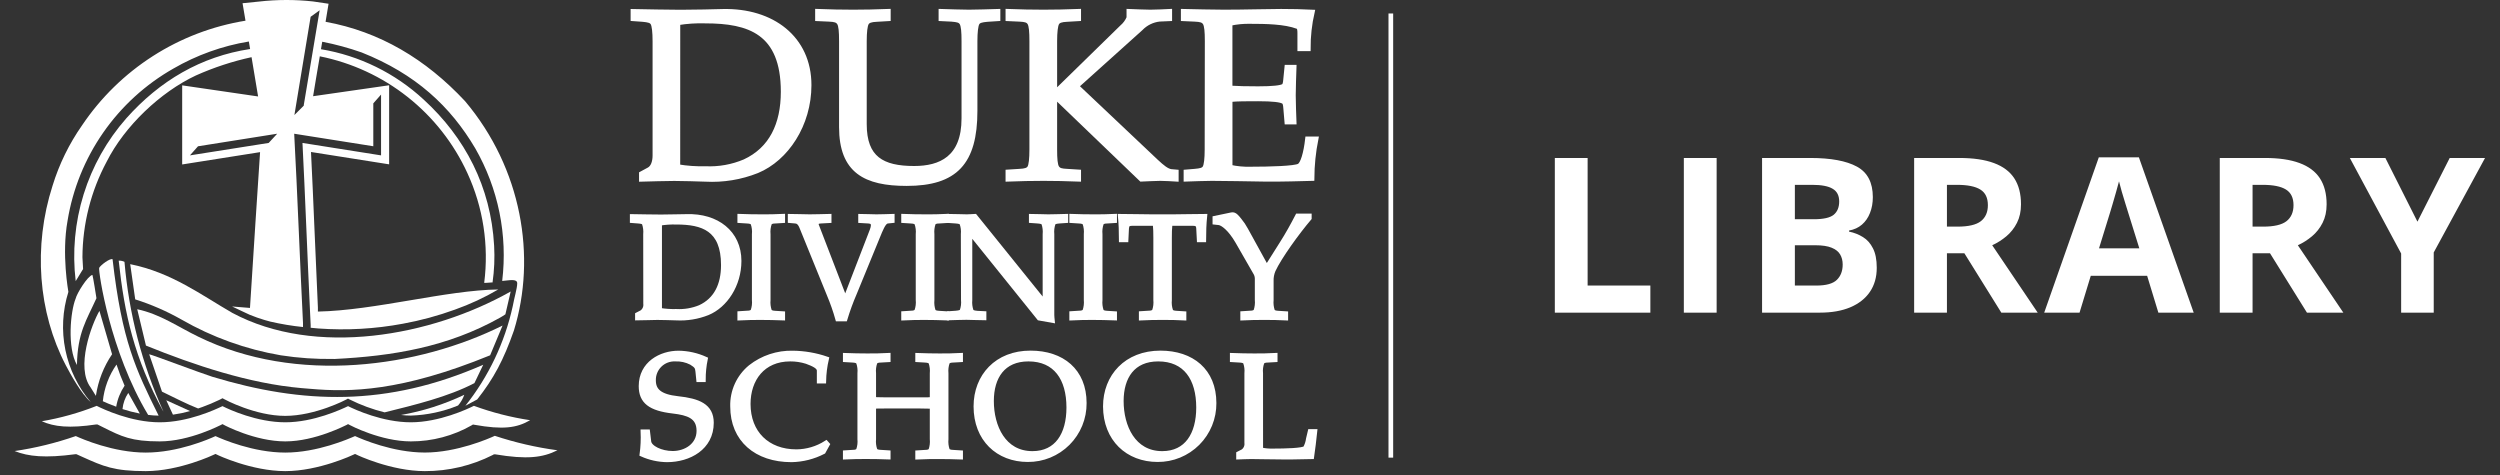
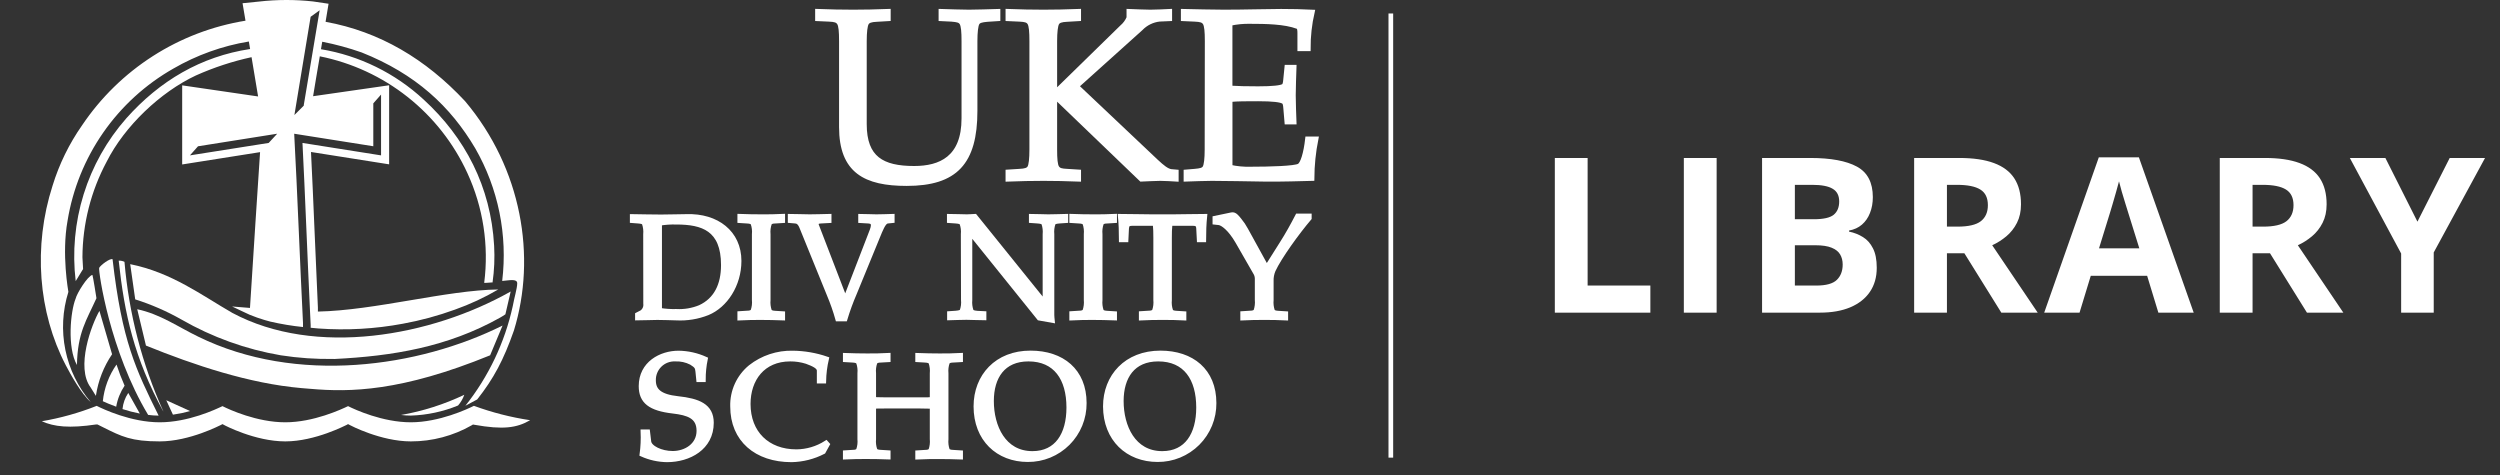
<svg xmlns="http://www.w3.org/2000/svg" width="600" height="114" viewBox="0 0 600 114" fill="none">
  <rect x="0" y="0" width="600" height="114" fill="#333333" stroke="none" />
  <path fill-rule="evenodd" clip-rule="evenodd" d="M18.467 87.618C18.602 79.777 20.783 76.831 23.148 71.569C23.041 70.9 22.363 66.529 22.179 65.977C21.025 66.229 18.428 70.445 18.157 71.656C16.906 74.699 16.083 83.431 18.476 87.618H18.467Z" fill="white" />
  <path fill-rule="evenodd" clip-rule="evenodd" d="M39.187 98.695C34.078 87.355 30.929 75.23 29.874 62.837C29.441 62.634 28.965 62.538 28.488 62.556C29.874 75.474 32.219 85.883 39.148 98.676L39.187 98.695Z" fill="white" />
  <path fill-rule="evenodd" clip-rule="evenodd" d="M23.022 94.964C23.55 91.4 24.875 88.002 26.898 85.02L23.865 74.612C21.985 77.849 18.098 88.18 21.781 93.026L22.983 94.964H23.022Z" fill="white" />
  <path fill-rule="evenodd" clip-rule="evenodd" d="M74.484 93.317C83.952 94.16 96.27 93.995 117.63 85.272L120.615 78.13C100.428 88.18 71.189 92.367 47.57 80.795C42.725 78.459 38.489 75.397 32.936 74.215L35.029 82.937C46.601 87.637 59.859 92.057 72.323 93.142L74.455 93.317H74.484Z" fill="white" />
  <path fill-rule="evenodd" clip-rule="evenodd" d="M80.124 86.164C94.332 85.476 107.464 83.257 119.937 76.279C120.403 76.021 120.856 75.74 121.294 75.436L122.563 69.96C103.491 80.737 75.705 85.757 55.76 75.096C48.346 70.832 41.222 65.405 31.25 63.399L32.452 71.85C36.313 73.072 40.036 74.696 43.558 76.695C50.935 80.934 59.003 83.838 67.389 85.272C71.602 85.926 75.862 86.218 80.124 86.145V86.164Z" fill="white" />
  <path d="M111.602 24.264C102.143 14.146 91.095 7.585 78.137 5.23L78.855 0.898L75.104 0.346C70.807 -0.125 66.471 -0.115 62.175 0.375L58.212 0.772C58.212 0.772 58.493 2.468 58.919 4.968C51.009 6.247 43.445 9.137 36.697 13.458C29.949 17.779 24.159 23.439 19.688 30.089C16.588 34.517 14.201 39.402 12.613 44.568C7.942 59.105 9.134 74.932 15.801 87.686C16.916 89.799 19.455 94.47 21.791 96.515C18.729 92.92 16.629 88.607 15.688 83.98C14.747 79.352 14.996 74.562 16.412 70.057C16.412 69.95 14.745 61.044 16.218 52.951C17.457 45.36 20.38 38.143 24.772 31.829C29.164 25.515 34.914 20.264 41.6 16.463C47.2 13.22 53.34 11.016 59.724 9.96C59.82 10.551 59.927 11.152 60.024 11.762C48.239 13.555 38.344 19.37 30.3 28.412C25.646 33.704 22.16 39.917 20.069 46.647C17.979 53.377 17.33 60.472 18.166 67.469L19.94 64.562L19.785 61.732C19.826 53.729 21.822 45.857 25.6 38.802C29.903 30.254 38.538 22.084 47.018 18.11C51.308 16.194 55.783 14.723 60.373 13.72C60.974 17.335 61.575 20.892 61.943 23.15L43.723 20.485V39.47L62.418 36.514C62.02 42.116 60.644 63.806 59.995 73.904L55.702 73.555L58.115 74.699C58.929 75.096 59.898 75.513 59.898 75.532L61.73 76.23C62.699 76.57 63.998 76.948 63.571 76.822C63.998 76.948 64.443 77.073 64.899 77.19C67.477 77.784 70.089 78.217 72.72 78.489C72.72 78.178 72.72 77.868 72.72 77.519C72.012 63.505 71.353 45.867 70.607 32.095L89.593 35.099V24.807L91.454 22.694V37.29L72.594 34.305C73.204 46.177 73.796 62.061 74.367 73.933L74.561 78.014V78.663L76.432 78.837C83.201 79.325 90.006 78.941 96.677 77.694C100.922 76.922 105.095 75.793 109.15 74.321C112.772 73.04 116.264 71.417 119.578 69.475C107.154 69.621 90.039 74.496 76.296 74.777V73.807C75.763 62.711 75.211 47.64 74.639 36.476L93.392 39.441V20.465L79.523 22.462L75.143 23.092C75.53 20.785 76.112 17.17 76.751 13.516C84.45 15.059 91.673 18.404 97.83 23.275C103.986 28.147 108.902 34.407 112.174 41.544C115.964 49.776 117.361 58.907 116.206 67.896C116.206 67.944 118.251 67.75 118.212 67.789C118.631 64.866 118.757 61.908 118.59 58.96C117.805 44.781 111.583 32.977 101.698 23.915C94.837 17.555 86.261 13.346 77.033 11.811C77.129 11.21 77.236 10.609 77.333 10.018C80.544 10.642 83.706 11.501 86.792 12.586C99.798 17.761 108.113 25.544 114.045 35.574C119.587 45.215 121.862 56.39 120.528 67.43C122.05 67.324 124.143 66.781 124.133 68.002C124.124 69.223 123.407 71.511 123.067 73.449C121.152 82.192 117.26 90.381 111.69 97.387L114.529 95.865C118.483 90.865 120.867 86.387 123.339 79.322C128.785 61.654 125.258 40.449 111.602 24.264ZM66.508 32.114L64.482 34.305L45.584 37.29L47.522 35.109L66.508 32.095V32.114ZM72.933 25.33L70.656 27.608L74.552 4.028L76.713 2.468C76.684 2.604 73.582 21.144 72.894 25.282L72.933 25.33Z" fill="white" />
-   <path d="M118.755 104.597C123.647 106.216 128.679 107.378 133.786 108.067C130.23 109.841 126.479 110.315 118.842 109.036H118.542L118.28 109.191C113.223 111.756 107.629 113.084 101.959 113.068C93.877 113.068 85.658 109.191 85.571 109.114L85.212 108.949L84.844 109.114C84.766 109.162 76.538 113.068 68.465 113.068C60.392 113.068 52.164 109.191 52.077 109.114L51.718 108.949L51.35 109.114C51.273 109.162 43.044 113.068 34.971 113.068C27.354 113.068 24.805 111.924 19.736 109.637L18.341 109.007H18.108C10.839 109.976 6.798 109.569 3.513 108.251C8.506 107.519 13.419 106.315 18.186 104.656C19.668 105.334 27.209 108.619 34.971 108.619C42.734 108.619 50.119 105.402 51.718 104.665C53.318 105.402 60.78 108.619 68.465 108.619C76.151 108.619 83.613 105.353 85.212 104.656C86.811 105.392 94.274 108.61 101.959 108.61C109.645 108.61 117.311 105.266 118.755 104.597Z" fill="white" />
  <path d="M29.903 92.561C29.171 90.905 28.524 89.213 27.964 87.492C26.135 90.096 25.004 93.126 24.679 96.292C25.425 96.641 26.54 97.116 27.887 97.61C28.196 95.804 28.883 94.083 29.903 92.561Z" fill="white" />
  <path d="M30.785 94.305C30.009 95.463 29.533 96.795 29.399 98.182C30.762 98.622 32.151 98.981 33.556 99.257L30.785 94.305Z" fill="white" />
  <path d="M27.015 62.216C26.414 61.926 24.185 63.593 23.797 64.29C23.622 65.26 26.336 84.236 35.553 99.577C36.389 99.684 37.23 99.742 38.073 99.752C32.587 88.703 29.263 81.813 27.015 62.216Z" fill="white" />
  <path d="M39.904 96.059L41.504 99.519C42.894 99.325 44.27 99.036 45.622 98.657L39.904 96.059Z" fill="white" />
-   <path d="M50.943 90.419C47.91 89.45 36.512 85.137 35.805 85.02L38.877 93.995C41.959 95.478 44.895 97.009 47.551 98.036C47.91 97.92 48.249 97.804 48.578 97.678C49.93 97.19 51.256 96.633 52.552 96.011L52.998 95.788L53.395 95.575L53.792 95.788C53.909 95.865 61.235 99.81 68.446 99.81C75.656 99.81 83.051 95.933 83.129 95.875L83.516 95.662L83.914 95.875C86.59 97.21 89.404 98.246 92.306 98.967C99.527 97.174 107.58 95.235 113.86 91.95L115.973 87.54C92.811 97.687 72.691 96.99 50.943 90.419Z" fill="white" />
  <path d="M109.935 97.319C110.591 96.566 111.098 95.694 111.428 94.751C106.608 97.044 101.499 98.674 96.241 99.597C97.026 99.689 97.816 99.737 98.606 99.742C102.497 99.62 106.335 98.799 109.935 97.319Z" fill="white" />
  <path d="M113.831 101.942L113.512 101.884L113.231 102.058C108.777 104.604 103.736 105.94 98.606 105.935C91.386 105.935 84.011 102.058 83.933 102L83.536 101.787L83.148 102C83.07 102 75.695 105.935 68.465 105.935C61.235 105.935 53.86 102.058 53.792 102L53.395 101.787L52.998 102C52.93 102 45.554 105.935 38.325 105.935C31.541 105.935 29.215 104.791 24.679 102.514L23.38 101.864H23.119C16.596 102.834 12.972 102.427 10.035 101.099C14.542 100.331 18.956 99.093 23.206 97.406C24.718 98.172 31.434 101.351 38.325 101.351C45.215 101.351 51.767 98.249 53.395 97.474C55.023 98.298 61.662 101.351 68.465 101.351C75.269 101.351 81.907 98.249 83.536 97.474C85.174 98.298 91.812 101.351 98.606 101.351C105.4 101.351 112.261 98.153 113.735 97.397C118.106 99.003 122.629 100.159 127.235 100.847C124.037 102.717 120.693 103.173 113.831 101.942Z" fill="white" />
-   <path d="M162.691 5.469C164.872 5.114 167.082 4.971 169.291 5.043C179.729 5.043 187.966 7.65 187.966 22.022C187.966 29.853 185.117 35.823 178.74 38.779C175.757 40.044 172.527 40.62 169.291 40.465C167.078 40.525 164.864 40.37 162.681 40L162.691 5.469ZM157.186 37.306C157.186 38.866 156.721 40.214 155.732 40.727L153.939 41.696V43.034C156.663 42.975 159.212 42.859 161.828 42.859C164.445 42.859 166.984 42.975 169.3 43.034C173.537 43.264 177.774 42.569 181.715 40.998C188.722 38.091 194.179 29.931 194.179 20.423C194.179 9.171 185.311 2.446 173.419 2.736C170.87 2.794 167.159 2.911 163.33 2.911C159.502 2.911 155.79 2.794 151.914 2.736V4.5L154.23 4.665C155.616 4.791 156.314 4.956 156.663 5.537C157.012 6.119 157.186 7.689 157.186 9.889V37.306Z" fill="white" stroke="white" stroke-width="1.134" />
  <path d="M201.942 9.85C201.942 7.65 201.835 6.138 201.418 5.498C201.001 4.859 200.372 4.684 198.995 4.626L196.204 4.5V2.717C199.218 2.833 201.942 2.891 204.791 2.891C207.446 2.891 210.179 2.833 213.193 2.717V4.5L210.412 4.665C209.016 4.723 208.328 4.956 207.979 5.537C207.63 6.119 207.446 7.689 207.446 9.889V29.795C207.446 38.023 211.74 40.407 219.396 40.407C225.657 40.407 231.336 38.023 231.336 28.399V9.85C231.336 7.65 231.22 6.138 230.813 5.498C230.406 4.859 229.776 4.752 228.38 4.626L225.831 4.5V2.717C228.147 2.775 230.473 2.891 232.557 2.891C234.873 2.891 236.967 2.775 239.516 2.717V4.5L236.967 4.665C235.571 4.791 234.873 4.956 234.534 5.537C234.195 6.119 234.011 7.689 234.011 9.889V26.607C234.011 39.012 229.31 44.051 217.603 44.051C207.737 44.051 201.942 41.086 201.942 30.483V9.85Z" fill="white" stroke="white" stroke-width="1.134" />
  <path d="M253.142 35.881C253.142 38.081 253.249 39.593 253.665 40.233C254.082 40.873 254.702 41.037 256.098 41.095L258.879 41.27V43.014C255.865 42.898 253.142 42.84 250.467 42.84C247.627 42.84 244.904 42.898 241.9 43.014V41.27L244.672 41.095C246.067 41.037 246.765 40.814 247.114 40.233C247.463 39.651 247.627 38.081 247.627 35.881V9.85C247.627 7.65 247.511 6.138 247.114 5.498C246.716 4.859 246.067 4.684 244.672 4.626L241.9 4.5V2.717C244.904 2.833 247.627 2.891 250.467 2.891C253.142 2.891 255.865 2.833 258.879 2.717V4.5L256.098 4.665C254.702 4.723 254.004 4.956 253.665 5.537C253.326 6.119 253.142 7.689 253.142 9.889V22.294L269.259 6.545C269.987 5.931 270.562 5.154 270.936 4.277V2.717C272.796 2.775 274.415 2.891 276.101 2.891C277.787 2.891 279.338 2.775 280.734 2.717V4.5L278.301 4.607C276.583 4.79 274.984 5.572 273.785 6.816L258.356 20.685L277.497 38.779C278.941 40.117 280.046 41.037 281.083 41.163L282.304 41.27V43.014C281.199 42.956 279.813 42.84 278.476 42.84C277.138 42.84 275.694 42.956 273.901 43.014L253.723 23.631L253.142 24.038V35.881Z" fill="white" stroke="white" stroke-width="1.134" />
  <path d="M289.727 9.85C289.727 7.65 289.611 6.138 289.204 5.498C288.797 4.859 288.157 4.684 286.762 4.626L283.98 4.5V2.717C287.169 2.775 290.474 2.891 293.788 2.891C298.828 2.891 304.158 2.717 307.463 2.717C310.08 2.717 312.687 2.775 314.945 2.891C314.285 5.781 313.96 8.737 313.976 11.701H311.95V7.931C311.95 7.185 311.892 6.545 311.427 6.371C308.355 5.217 303.771 5.149 300.059 5.149C298.431 5.112 296.804 5.268 295.213 5.615V21.121C297.064 21.237 299.157 21.286 301.939 21.286C305.476 21.286 307.444 21.063 308.083 20.656C308.374 20.423 308.49 19.9 308.548 19.144L308.849 16.13H310.593C310.526 18.514 310.409 20.704 310.409 22.856C310.409 25.007 310.526 27.207 310.593 29.291H308.849L308.558 25.87C308.5 25.114 308.384 24.591 308.093 24.416C307.453 23.961 305.486 23.728 301.949 23.728C299.167 23.728 297.016 23.728 295.223 23.903V40.117C296.813 40.468 298.44 40.624 300.068 40.582C304.827 40.582 310.729 40.407 311.785 39.826C312.658 39.361 313.414 36.812 313.811 33.333H315.846C315.219 36.463 314.894 39.647 314.877 42.84C312.328 42.898 307.744 43.072 303.451 43.014C298.993 42.956 294.409 42.84 290.852 42.84C288.642 42.84 286.723 42.956 284.639 43.014V41.27L286.723 41.095C288.119 40.979 288.816 40.814 289.165 40.233C289.514 39.651 289.689 38.081 289.689 35.881L289.727 9.85Z" fill="white" stroke="white" stroke-width="1.134" />
  <path d="M158.301 53.588C159.623 53.369 160.963 53.278 162.303 53.316C168.622 53.316 173.613 54.896 173.613 63.609C173.613 68.348 171.888 71.973 168.021 73.766C166.211 74.512 164.258 74.843 162.303 74.735C160.963 74.773 159.623 74.682 158.301 74.463V53.588ZM154.957 72.884C155.006 73.276 154.951 73.675 154.796 74.04C154.641 74.404 154.392 74.721 154.075 74.958L152.99 75.52V76.324C154.637 76.324 156.188 76.218 157.768 76.218C159.347 76.218 160.888 76.295 162.303 76.324C164.87 76.462 167.435 76.042 169.824 75.093C174.069 73.339 177.374 68.387 177.374 62.62C177.374 55.836 172.004 51.727 164.775 51.96C163.224 51.96 160.975 52.056 158.659 52.056C156.343 52.056 154.094 51.989 151.739 51.96V52.958L153.145 53.065C153.988 53.132 154.414 53.239 154.618 53.588C154.912 54.437 155.021 55.339 154.938 56.234L154.957 72.884Z" fill="white" stroke="white" stroke-width="1.134" />
  <path d="M184.361 72.002C184.278 72.893 184.387 73.792 184.681 74.638C184.894 74.987 185.311 75.132 186.154 75.171L187.85 75.277V76.324C186.018 76.256 184.361 76.218 182.752 76.218C181.144 76.218 179.38 76.218 177.548 76.324V75.248L179.234 75.142C180.077 75.142 180.494 74.958 180.707 74.609C181.006 73.764 181.116 72.864 181.027 71.973V56.234C181.115 55.339 181.006 54.436 180.707 53.588C180.494 53.239 180.077 53.103 179.234 53.064L177.548 52.958V51.911C179.38 51.979 181.027 52.008 182.752 52.008C184.477 52.008 186.018 52.008 187.85 51.911V52.958L186.154 53.064C185.311 53.064 184.894 53.239 184.681 53.588C184.387 54.437 184.278 55.339 184.361 56.234V72.002Z" fill="white" stroke="white" stroke-width="1.134" />
  <path d="M202.853 71.973L209.278 55.352C210.015 53.413 209.278 53.132 208.367 53.064L206.545 52.958V51.911C207.805 51.911 209.026 52.008 210.334 52.008C211.643 52.008 212.864 51.94 214.133 51.911V52.958L213.077 53.064C212.341 53.132 211.875 53.908 211.139 55.594L205.062 70.403C204.197 72.41 203.447 74.465 202.814 76.557H201.05C200.494 74.578 199.814 72.636 199.015 70.742L192.415 54.508C191.959 53.384 191.446 53.103 190.864 53.064L189.643 52.958V51.911C191.184 51.911 192.735 52.008 194.314 52.008C195.894 52.008 197.445 51.94 198.986 51.911V52.958L197.047 53.064C196.379 53.064 195.671 53.316 195.991 54.16L202.853 71.973Z" fill="white" stroke="white" stroke-width="1.134" />
-   <path d="M223.689 72.002C223.605 72.892 223.71 73.791 223.999 74.638C224.213 74.987 224.629 75.132 225.473 75.171L227.159 75.277V76.324C225.337 76.256 223.689 76.218 222.071 76.218C220.452 76.218 218.698 76.218 216.867 76.324V75.248L218.553 75.142C219.396 75.142 219.813 74.958 220.026 74.609C220.325 73.764 220.434 72.864 220.346 71.973V56.234C220.434 55.339 220.325 54.436 220.026 53.588C219.813 53.239 219.396 53.103 218.553 53.064L216.867 52.958V51.911C218.698 51.979 220.346 52.008 222.071 52.008C223.796 52.008 225.337 52.008 227.159 51.911V52.958L225.473 53.064C224.629 53.064 224.213 53.239 223.999 53.588C223.711 54.438 223.605 55.34 223.689 56.234V72.002Z" fill="white" stroke="white" stroke-width="1.134" />
  <path d="M231.171 56.234C231.259 55.339 231.15 54.436 230.851 53.588C230.648 53.239 230.221 53.132 229.378 53.064L227.837 52.958V51.911C229.378 51.911 230.745 52.008 232.043 52.008C232.683 52.008 233.313 51.94 233.982 51.911L250.7 72.641H250.806V56.234C250.891 55.34 250.785 54.438 250.496 53.588C250.283 53.239 249.857 53.132 249.013 53.064L247.511 52.958V51.911C248.916 51.911 250.322 52.008 251.582 52.008C252.987 52.008 254.256 51.94 255.797 51.911V52.958L254.256 53.064C253.413 53.132 252.987 53.239 252.774 53.588C252.485 54.438 252.379 55.34 252.464 56.234V75.617C252.464 76.033 252.531 76.499 252.57 76.915L249.401 76.353L232.858 55.807H232.78V72.002C232.697 72.893 232.806 73.792 233.1 74.638C233.313 74.987 233.739 75.093 234.583 75.171L236.162 75.248V76.295C234.621 76.295 233.352 76.188 231.947 76.188C230.541 76.188 229.272 76.266 227.876 76.295V75.248L229.417 75.142C230.26 75.064 230.687 74.958 230.89 74.609C231.189 73.764 231.298 72.864 231.21 71.973L231.171 56.234Z" fill="white" stroke="white" stroke-width="1.134" />
  <path d="M264.026 72.002C263.941 72.892 264.047 73.791 264.336 74.638C264.549 74.987 264.975 75.132 265.818 75.171L267.505 75.277V76.324C265.673 76.256 264.026 76.218 262.407 76.218C260.789 76.218 259.034 76.218 257.212 76.324V75.248L258.899 75.142C259.732 75.142 260.159 74.958 260.372 74.609C260.661 73.762 260.767 72.863 260.682 71.973V56.234C260.766 55.34 260.661 54.438 260.372 53.588C260.159 53.239 259.732 53.103 258.899 53.064L257.212 52.958V51.911C259.034 51.979 260.682 52.008 262.407 52.008C264.132 52.008 265.673 52.008 267.505 51.911V52.958L265.818 53.064C264.975 53.064 264.549 53.239 264.336 53.588C264.047 54.438 263.941 55.34 264.026 56.234V72.002Z" fill="white" stroke="white" stroke-width="1.134" />
  <path d="M277.371 57.145C277.384 55.97 277.339 54.796 277.235 53.627H271.789C270.732 53.627 270.451 53.946 270.383 54.789L270.248 57.561H269.114C269.114 55.623 269.046 53.685 268.871 51.911C271.401 51.911 273.93 52.008 276.46 52.008H281.558C284.087 52.008 286.617 51.911 289.146 51.911C288.962 53.733 288.894 55.662 288.894 57.561H287.809L287.663 54.789C287.595 53.946 287.314 53.627 286.268 53.627H280.821C280.708 54.796 280.66 55.97 280.676 57.145V72.002C280.587 72.893 280.696 73.793 280.995 74.638C281.199 74.987 281.625 75.132 282.469 75.171L284.155 75.277V76.324C282.362 76.218 280.743 76.218 279.096 76.218C277.448 76.218 275.723 76.218 273.901 76.324V75.248L275.578 75.142C276.431 75.142 276.847 74.958 277.061 74.609C277.35 73.762 277.456 72.863 277.371 71.973V57.145Z" fill="white" stroke="white" stroke-width="1.134" />
  <path d="M304.003 64.239L307.618 58.511C309.033 56.301 310.254 54.082 311.417 51.834H314.228V52.357C311.32 55.768 307.027 61.709 305.583 64.84C305.228 65.671 305.062 66.572 305.098 67.476V72.002C305.014 72.892 305.119 73.791 305.409 74.638C305.622 74.987 306.048 75.132 306.891 75.171L308.578 75.277V76.324C306.717 76.218 305.069 76.218 303.451 76.218C301.832 76.218 300.078 76.218 298.246 76.324V75.248L299.933 75.142C300.776 75.142 301.202 74.958 301.416 74.609C301.705 73.762 301.81 72.863 301.726 71.973V67.01C301.743 66.526 301.637 66.046 301.416 65.615L297.054 58.017C295.232 54.857 293.43 53.559 292.548 53.452L291.579 53.346V52.376L295.62 51.533C296.318 51.388 296.841 52.095 297.442 52.832C298.031 53.54 298.548 54.307 298.983 55.119L304.003 64.239Z" fill="white" stroke="white" stroke-width="1.134" />
  <path d="M167.672 91.123L167.469 89.117C167.362 88.148 167.217 87.818 165.918 87.014C164.721 86.401 163.385 86.111 162.041 86.171C161.357 86.143 160.674 86.255 160.035 86.502C159.396 86.749 158.815 87.124 158.327 87.605C157.839 88.085 157.455 88.661 157.199 89.296C156.942 89.932 156.819 90.613 156.837 91.298C156.837 93.682 158.252 95.174 162.652 95.649C167.604 96.182 170.735 97.413 170.735 101.464C170.735 107.473 165.366 110.351 160.074 110.351C158.005 110.321 155.964 109.87 154.075 109.023C154.311 107.241 154.392 105.441 154.317 103.645H155.442L155.723 106C155.897 107.473 158.63 108.81 161.45 108.81C164.61 108.81 167.74 106.872 167.74 103.402C167.74 99.933 165.143 99.109 161.557 98.683C156.042 98.053 153.862 96.337 153.862 92.674C153.862 87.237 158.64 84.736 162.856 84.736C165.076 84.768 167.267 85.256 169.291 86.171C168.961 87.801 168.795 89.46 168.796 91.123H167.672Z" fill="white" stroke="white" stroke-width="1.134" />
  <path d="M197.609 108.413C195.24 109.639 192.62 110.303 189.953 110.351C181.522 110.351 175.823 105.505 175.823 97.568C175.768 95.768 176.126 93.979 176.87 92.34C177.614 90.7 178.725 89.252 180.116 88.109C183.007 85.84 186.598 84.647 190.273 84.736C193.028 84.766 195.76 85.237 198.365 86.132C197.96 87.884 197.736 89.674 197.697 91.472H196.611V88.942C196.611 87.973 195.206 87.363 193.587 86.762C192.314 86.364 190.987 86.164 189.653 86.171C183.053 86.171 179.564 91.016 179.564 96.948C179.564 103.916 184.167 108.413 191.126 108.413C193.658 108.397 196.135 107.664 198.268 106.3L198.579 106.649L197.609 108.413Z" fill="white" stroke="white" stroke-width="1.134" />
  <path d="M227.062 105.389C226.977 106.28 227.083 107.178 227.372 108.025C227.585 108.374 228.012 108.519 228.855 108.549L230.541 108.655V109.702C228.71 109.634 227.062 109.605 225.444 109.605C223.825 109.605 222.071 109.605 220.239 109.702V108.655L221.926 108.549C222.769 108.549 223.195 108.374 223.408 108.025C223.697 107.178 223.803 106.28 223.718 105.389V97.539C223.302 97.539 222.352 97.471 220.811 97.471H212.593C211.042 97.471 210.102 97.471 209.685 97.539V105.379C209.597 106.271 209.706 107.171 210.005 108.015C210.208 108.364 210.635 108.51 211.478 108.539L213.164 108.645V109.692C211.342 109.624 209.685 109.595 208.067 109.595C206.448 109.595 204.694 109.595 202.872 109.692V108.645L204.558 108.539C205.401 108.539 205.818 108.364 206.031 108.015C206.33 107.171 206.44 106.271 206.351 105.379V89.611C206.44 88.72 206.33 87.82 206.031 86.975C205.818 86.626 205.401 86.481 204.558 86.442L202.872 86.345V85.289C204.694 85.357 206.351 85.395 208.067 85.395C209.782 85.395 211.342 85.395 213.164 85.289V86.345L211.478 86.442C210.635 86.442 210.208 86.626 210.005 86.975C209.706 87.82 209.597 88.72 209.685 89.611V95.862C210.112 95.862 211.052 95.93 212.593 95.93H220.811C222.362 95.93 223.311 95.93 223.718 95.862V89.611C223.803 88.721 223.697 87.822 223.408 86.975C223.195 86.626 222.769 86.481 221.926 86.442L220.239 86.345V85.289C222.071 85.357 223.718 85.395 225.444 85.395C227.169 85.395 228.71 85.395 230.541 85.289V86.345L228.855 86.442C228.012 86.442 227.585 86.626 227.372 86.975C227.083 87.822 226.977 88.721 227.062 89.611V105.389Z" fill="white" stroke="white" stroke-width="1.134" />
  <path d="M246.823 86.171C253.355 86.171 256.515 90.842 256.515 97.801C256.515 104.275 253.665 108.839 247.792 108.839C240.834 108.839 237.955 102.375 237.955 96.24C237.955 90.454 240.727 86.171 246.823 86.171ZM246.649 110.303C248.435 110.318 250.206 109.978 251.859 109.301C253.512 108.625 255.014 107.626 256.277 106.363C257.54 105.1 258.539 103.598 259.216 101.945C259.892 100.292 260.232 98.521 260.217 96.734C260.217 88.981 254.877 84.717 247.356 84.717C239.254 84.688 234.224 90.28 234.224 97.539C234.224 105.389 239.535 110.303 246.668 110.303H246.649Z" fill="white" stroke="white" stroke-width="1.134" />
  <path d="M277.972 86.171C284.514 86.171 287.663 90.842 287.663 97.801C287.663 104.275 284.814 108.839 278.941 108.839C271.982 108.839 269.104 102.375 269.104 96.24C269.114 90.454 271.856 86.171 277.972 86.171ZM277.797 110.303C279.583 110.318 281.355 109.978 283.008 109.301C284.661 108.625 286.163 107.626 287.426 106.363C288.689 105.1 289.688 103.598 290.364 101.945C291.041 100.292 291.381 98.521 291.365 96.734C291.365 88.981 286.025 84.717 278.505 84.717C270.354 84.717 265.295 90.309 265.295 97.549C265.324 105.389 270.664 110.303 277.836 110.303H277.797Z" fill="white" stroke="white" stroke-width="1.134" />
-   <path d="M302.569 107.948C303.538 108.164 304.532 108.258 305.525 108.229C308.432 108.229 312.687 108.122 313.278 107.57C313.663 106.87 313.913 106.104 314.014 105.312L314.431 103.557H315.565C315.352 105.496 315.1 107.851 314.829 109.605C313.278 109.605 310.496 109.75 307.909 109.702C304.74 109.702 302.423 109.605 300.243 109.605C299.051 109.605 298.169 109.673 297.258 109.702V108.897L298.343 108.335C298.66 108.1 298.908 107.785 299.063 107.422C299.218 107.06 299.274 106.662 299.225 106.271V89.611C299.314 88.72 299.204 87.82 298.905 86.975C298.702 86.626 298.275 86.481 297.432 86.442L295.746 86.345V85.289C297.568 85.357 299.225 85.395 300.95 85.395C302.675 85.395 304.216 85.395 306.038 85.289V86.345L304.352 86.442C303.509 86.442 303.092 86.626 302.879 86.975C302.58 87.82 302.471 88.72 302.559 89.611L302.569 107.948Z" fill="white" stroke="white" stroke-width="1.134" />
  <path d="M333.799 3.236V109.832" stroke="white" stroke-width="1.122" />
  <path d="M373.159 75.034V37.913H381.03V68.534H396.087V75.034H373.159ZM404.122 75.034V37.913H411.993V75.034H404.122ZM422.896 37.913H434.449C439.392 37.913 443.133 38.607 445.672 39.995C448.211 41.383 449.48 43.821 449.48 47.307C449.48 48.712 449.252 49.982 448.795 51.116C448.355 52.25 447.712 53.181 446.865 53.909C446.019 54.637 444.986 55.111 443.768 55.331V55.585C445.003 55.839 446.12 56.279 447.119 56.905C448.118 57.514 448.913 58.412 449.506 59.596C450.115 60.764 450.42 62.322 450.42 64.268C450.42 66.52 449.87 68.449 448.77 70.057C447.669 71.665 446.095 72.901 444.047 73.764C442.016 74.611 439.595 75.034 436.785 75.034H422.896V37.913ZM430.768 52.614H435.338C437.623 52.614 439.206 52.259 440.086 51.548C440.966 50.82 441.406 49.753 441.406 48.348C441.406 46.927 440.882 45.911 439.832 45.302C438.799 44.675 437.158 44.362 434.906 44.362H430.768V52.614ZM430.768 58.86V68.534H435.896C438.266 68.534 439.917 68.077 440.848 67.163C441.779 66.249 442.244 65.022 442.244 63.481C442.244 62.567 442.041 61.763 441.635 61.069C441.229 60.375 440.543 59.834 439.578 59.444C438.63 59.055 437.318 58.86 435.643 58.86H430.768ZM470.21 37.913C473.579 37.913 476.355 38.319 478.539 39.132C480.739 39.944 482.373 41.171 483.439 42.813C484.505 44.455 485.039 46.529 485.039 49.034C485.039 50.727 484.717 52.208 484.074 53.477C483.43 54.747 482.584 55.822 481.535 56.702C480.485 57.582 479.351 58.302 478.132 58.86L489.05 75.034H480.316L471.455 60.79H467.265V75.034H459.394V37.913H470.21ZM469.652 44.362H467.265V54.391H469.804C472.411 54.391 474.273 53.96 475.39 53.096C476.524 52.216 477.091 50.93 477.091 49.237C477.091 47.477 476.482 46.224 475.263 45.479C474.061 44.734 472.191 44.362 469.652 44.362ZM518.007 75.034L515.315 66.198H501.782L499.091 75.034H490.61L503.712 37.761H513.335L526.487 75.034H518.007ZM513.436 59.596L510.745 50.964C510.576 50.388 510.347 49.652 510.059 48.755C509.789 47.841 509.509 46.918 509.222 45.987C508.951 45.039 508.731 44.218 508.561 43.524C508.392 44.218 508.155 45.081 507.85 46.114C507.563 47.13 507.283 48.094 507.013 49.009C506.742 49.923 506.547 50.574 506.429 50.964L503.763 59.596H513.436ZM543.561 37.913C546.929 37.913 549.705 38.319 551.889 39.132C554.09 39.944 555.723 41.171 556.789 42.813C557.856 44.455 558.389 46.529 558.389 49.034C558.389 50.727 558.067 52.208 557.424 53.477C556.781 54.747 555.935 55.822 554.885 56.702C553.836 57.582 552.701 58.302 551.483 58.86L562.401 75.034H553.666L544.805 60.79H540.616V75.034H532.744V37.913H543.561ZM543.002 44.362H540.616V54.391H543.155C545.761 54.391 547.623 53.96 548.741 53.096C549.875 52.216 550.442 50.93 550.442 49.237C550.442 47.477 549.832 46.224 548.614 45.479C547.412 44.734 545.541 44.362 543.002 44.362ZM580.185 53.198L587.929 37.913H596.41L584.095 60.587V75.034H576.275V60.841L563.961 37.913H572.492L580.185 53.198Z" fill="white" />
</svg>